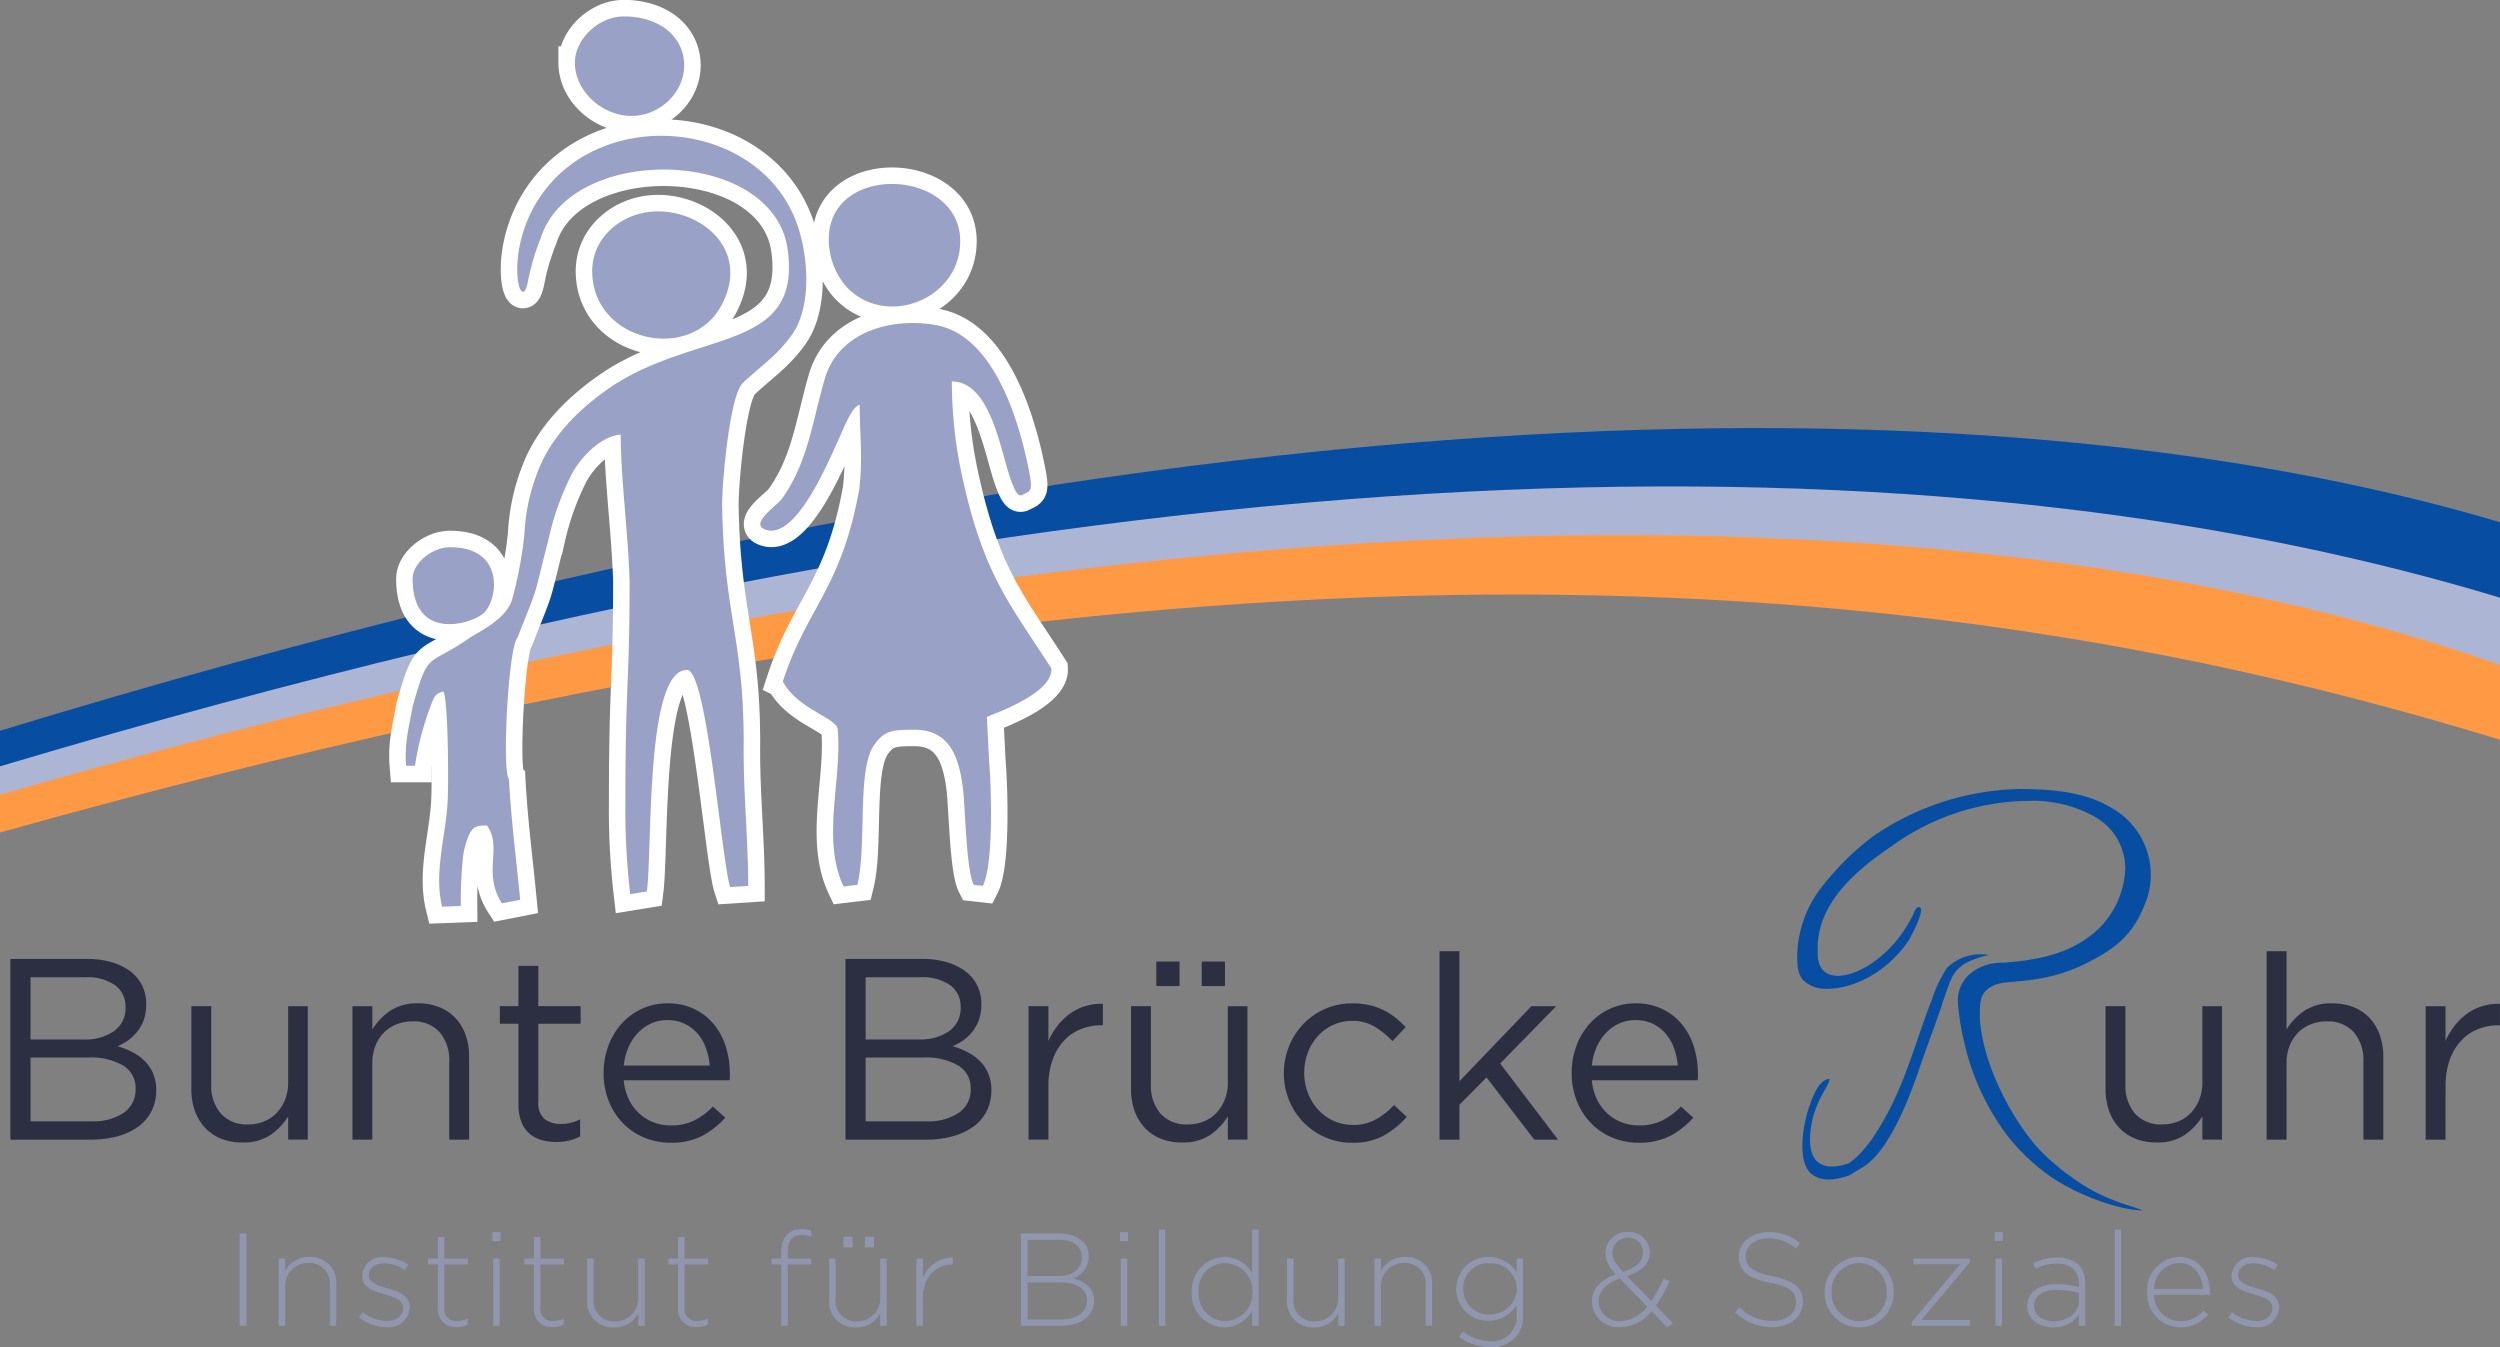
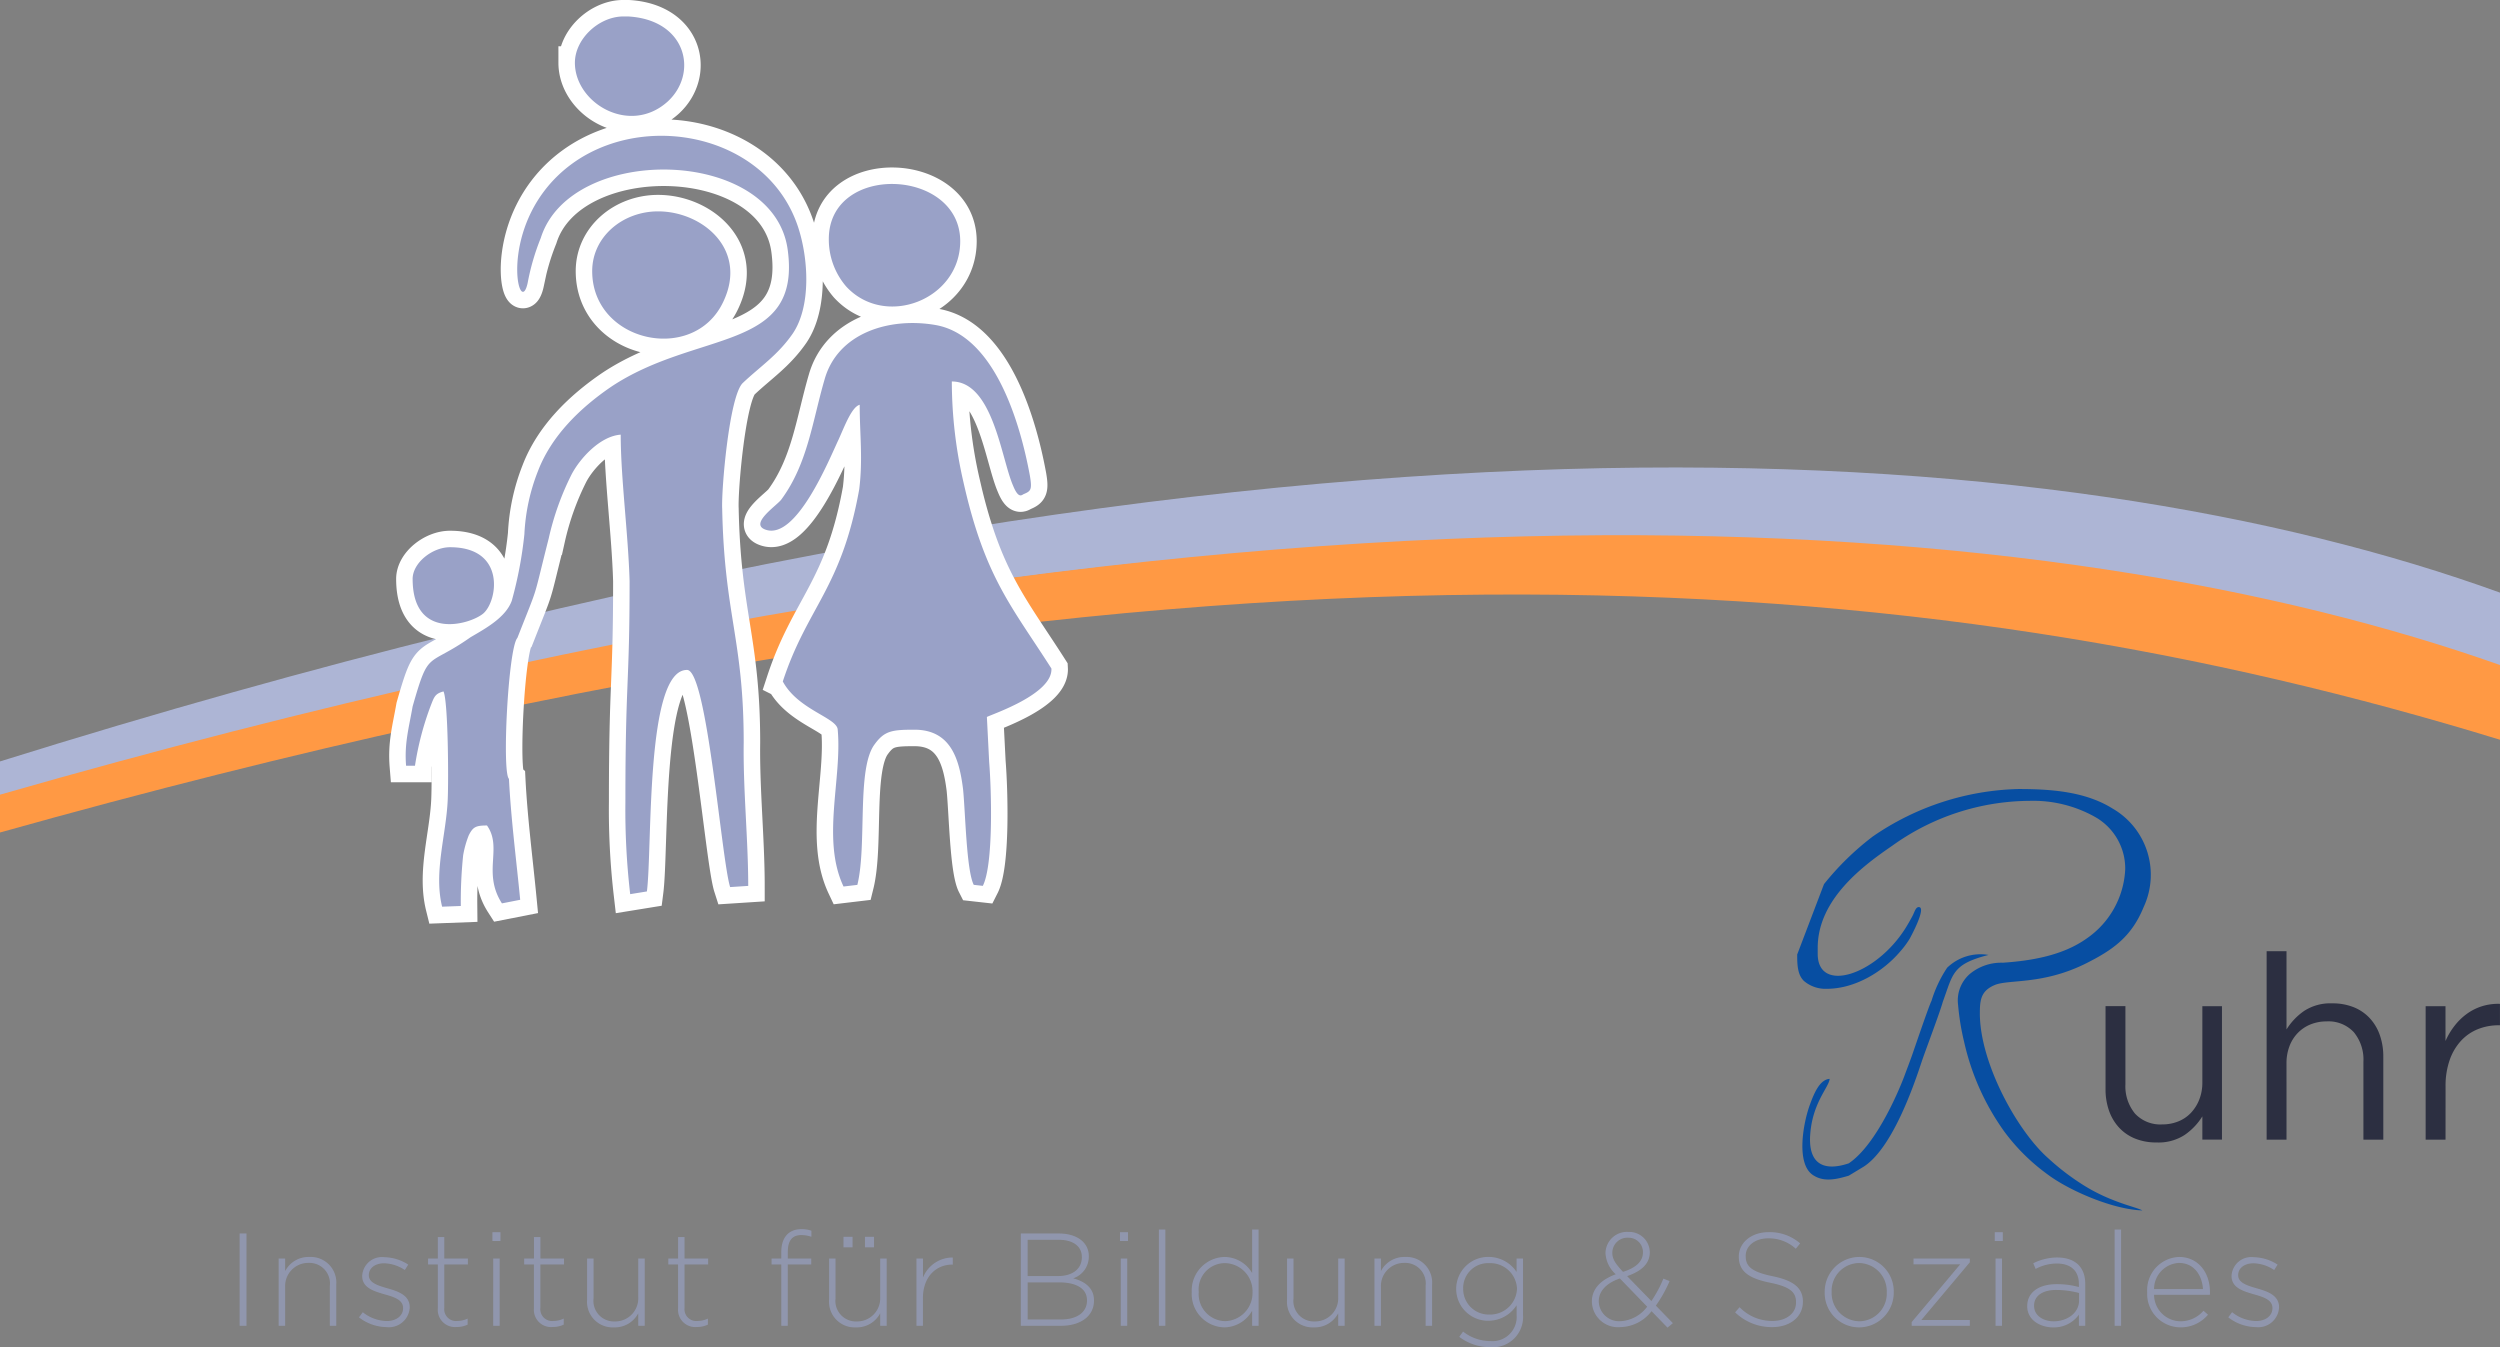
<svg xmlns="http://www.w3.org/2000/svg" width="303.34" height="163.459" viewBox="0 0 303.34 163.459">
  <rect x="0" y="0" width="303.34" height="163.459" fill="#808080" stroke="none" />
  <g transform="translate(10782.62 14337.568)">
    <path d="M2.608,0V-11.2H1.776V0ZM13.5,0V-4.992a3.108,3.108,0,0,0-3.264-3.36A3.2,3.2,0,0,0,7.3-6.64V-8.16H6.512V0H7.3V-4.72a2.8,2.8,0,0,1,2.832-2.912A2.492,2.492,0,0,1,12.72-4.848V0Zm8.912-2.224v-.032c0-1.44-1.376-1.92-2.688-2.288-1.168-.336-2.272-.672-2.272-1.584V-6.16c0-.816.736-1.424,1.856-1.424a4.687,4.687,0,0,1,2.512.816l.416-.656a5.509,5.509,0,0,0-2.9-.9,2.4,2.4,0,0,0-2.688,2.256v.032c0,1.456,1.472,1.856,2.8,2.24,1.136.32,2.16.672,2.16,1.632v.032c0,.944-.864,1.552-1.968,1.552A4.787,4.787,0,0,1,16.72-1.648l-.464.624A5.588,5.588,0,0,0,19.6.16,2.53,2.53,0,0,0,22.416-2.224ZM29.44-.144V-.88a2.733,2.733,0,0,1-1.2.288,1.432,1.432,0,0,1-1.632-1.584V-7.44h2.864v-.72H26.608v-2.608h-.784V-8.16H24.64v.72h1.184V-2.1A2.086,2.086,0,0,0,28.112.144,3,3,0,0,0,29.44-.144Zm3.984-10.144V-11.36h-.976v1.072ZM33.328,0V-8.16h-.784V0ZM41.1-.144V-.88a2.733,2.733,0,0,1-1.2.288,1.432,1.432,0,0,1-1.632-1.584V-7.44h2.864v-.72H38.272v-2.608h-.784V-8.16H36.3v.72h1.184V-2.1A2.086,2.086,0,0,0,39.776.144,3,3,0,0,0,41.1-.144ZM50.928,0V-8.16h-.784v4.72A2.8,2.8,0,0,1,47.312-.528,2.492,2.492,0,0,1,44.72-3.312V-8.16h-.784v4.992A3.108,3.108,0,0,0,47.2.192,3.2,3.2,0,0,0,50.144-1.52V0Zm7.664-.144V-.88a2.733,2.733,0,0,1-1.2.288A1.432,1.432,0,0,1,55.76-2.176V-7.44h2.864v-.72H55.76v-2.608h-.784V-8.16H53.792v.72h1.184V-2.1A2.086,2.086,0,0,0,57.264.144,3,3,0,0,0,58.592-.144ZM71.152-10.8v-.736a3.464,3.464,0,0,0-1.216-.192C68.4-11.728,67.5-10.72,67.5-8.96v.8H66.32v.72H67.5V0h.784V-7.44h2.848v-.72H68.288v-.784c0-1.392.528-2.064,1.648-2.064A3.808,3.808,0,0,1,71.152-10.8ZM80.288,0V-8.16H79.5v4.72A2.8,2.8,0,0,1,76.672-.528,2.492,2.492,0,0,1,74.08-3.312V-8.16H73.3v4.992A3.108,3.108,0,0,0,76.56.192,3.2,3.2,0,0,0,79.5-1.52V0ZM78.752-9.52V-10.8h-1.1v1.28Zm-2.608,0V-10.8h-1.1v1.28Zm12.16,2.1v-.864A3.858,3.858,0,0,0,84.688-5.84V-8.16H83.9V0h.784V-3.344c0-2.656,1.648-4.08,3.536-4.08ZM105.44-3.056v-.032c0-1.552-1.184-2.32-2.528-2.672a2.768,2.768,0,0,0,1.9-2.656v-.032c0-1.68-1.456-2.752-3.632-2.752H96.56V0h4.864C103.84,0,105.44-1.184,105.44-3.056Zm-1.472-5.28c0,1.488-1.2,2.3-2.88,2.3h-3.7v-4.4h3.776c1.792,0,2.8.832,2.8,2.064Zm.624,5.28c0,1.408-1.216,2.288-3.136,2.288H97.392v-4.5h3.792c2.208,0,3.408.8,3.408,2.176Zm4.976-7.232V-11.36h-.976v1.072ZM109.472,0V-8.16h-.784V0ZM114.1,0V-11.68h-.784V0Zm11.312,0V-11.68h-.784V-6.4a3.925,3.925,0,0,0-3.36-1.952A4.082,4.082,0,0,0,117.3-4.08v.032a4.052,4.052,0,0,0,3.968,4.24,3.94,3.94,0,0,0,3.36-2.016V0Zm-.736-4.064a3.418,3.418,0,0,1-3.328,3.5,3.284,3.284,0,0,1-3.2-3.52v-.032a3.192,3.192,0,0,1,3.2-3.488,3.407,3.407,0,0,1,3.328,3.5ZM135.856,0V-8.16h-.784v4.72A2.8,2.8,0,0,1,132.24-.528a2.492,2.492,0,0,1-2.592-2.784V-8.16h-.784v4.992a3.108,3.108,0,0,0,3.264,3.36,3.2,3.2,0,0,0,2.944-1.712V0Zm10.608,0V-4.992a3.108,3.108,0,0,0-3.264-3.36,3.2,3.2,0,0,0-2.944,1.712V-8.16h-.784V0h.784V-4.72a2.8,2.8,0,0,1,2.832-2.912,2.492,2.492,0,0,1,2.592,2.784V0ZM157.5-1.264v-6.9h-.784v1.632a4.057,4.057,0,0,0-3.408-1.824,3.881,3.881,0,0,0-3.92,3.872v.032a3.864,3.864,0,0,0,3.92,3.84A4.059,4.059,0,0,0,156.72-2.5v1.184a2.934,2.934,0,0,1-3.2,3.168A5.331,5.331,0,0,1,150.224.7l-.464.64A6.163,6.163,0,0,0,153.5,2.592,3.667,3.667,0,0,0,157.5-1.264Zm-.736-3.2a3.26,3.26,0,0,1-3.376,3.1,3.1,3.1,0,0,1-3.152-3.12v-.032A3.016,3.016,0,0,1,153.392-7.6a3.238,3.238,0,0,1,3.376,3.1ZM175.68-.32l-2.064-2.128a15.641,15.641,0,0,0,1.664-2.976l-.752-.3a14.466,14.466,0,0,1-1.456,2.72l-2.944-3.024c1.712-.592,2.752-1.488,2.752-2.912a2.489,2.489,0,0,0-2.576-2.448,2.61,2.61,0,0,0-2.8,2.56,3.691,3.691,0,0,0,1.248,2.576c-1.824.672-2.9,1.776-2.9,3.3A3.169,3.169,0,0,0,169.3.16a4.885,4.885,0,0,0,3.792-1.936l1.936,2Zm-3.632-8.592c0,1.088-.816,1.856-2.416,2.368-.992-1.056-1.3-1.6-1.3-2.32a1.832,1.832,0,0,1,1.936-1.824A1.742,1.742,0,0,1,172.048-8.912Zm.512,6.592a4.3,4.3,0,0,1-3.248,1.76,2.461,2.461,0,0,1-2.624-2.432c0-1.1.784-2.144,2.56-2.752Zm18.9-.576v-.032c0-1.632-1.088-2.56-3.68-3.088-2.656-.544-3.264-1.264-3.264-2.448V-8.5c0-1.168,1.088-2.112,2.736-2.112a4.821,4.821,0,0,1,3.344,1.264L191.12-10a5.583,5.583,0,0,0-3.84-1.36c-2.08,0-3.6,1.28-3.6,2.944v.032c0,1.7,1.088,2.608,3.776,3.152,2.544.512,3.168,1.2,3.168,2.384v.032c0,1.28-1.152,2.224-2.832,2.224a5.438,5.438,0,0,1-4.016-1.664l-.544.624A6.375,6.375,0,0,0,187.744.16C189.9.16,191.456-1.088,191.456-2.9ZM202.48-4.08v-.032a4.172,4.172,0,0,0-4.176-4.24A4.216,4.216,0,0,0,194.1-4.08v.032a4.172,4.172,0,0,0,4.176,4.24A4.216,4.216,0,0,0,202.48-4.08Zm-.848.032a3.367,3.367,0,0,1-3.328,3.5,3.421,3.421,0,0,1-3.36-3.536v-.032a3.367,3.367,0,0,1,3.328-3.5,3.421,3.421,0,0,1,3.36,3.536ZM211.712,0V-.7h-5.888l5.888-7.008V-8.16H204.88v.7h5.664L204.656-.448V0Zm4-10.288V-11.36h-.976v1.072ZM215.616,0V-8.16h-.784V0Zm10.1,0V-5.088c0-2.112-1.312-3.2-3.408-3.2a6.557,6.557,0,0,0-2.9.7l.288.688a5.467,5.467,0,0,1,2.56-.656c1.68,0,2.688.848,2.688,2.5V-4.7a9.818,9.818,0,0,0-2.7-.352c-2.112,0-3.568.96-3.568,2.656v.032c0,1.7,1.632,2.56,3.152,2.56a3.711,3.711,0,0,0,3.12-1.552V0Zm-.752-3.056c0,1.488-1.424,2.512-3.088,2.512-1.248,0-2.368-.688-2.368-1.872v-.032c0-1.136.96-1.9,2.688-1.9a10.818,10.818,0,0,1,2.768.368ZM230.064,0V-11.68h-.784V0Zm4-3.76h6.768a1.837,1.837,0,0,0,.016-.288V-4.08c0-2.416-1.456-4.272-3.744-4.272A4.022,4.022,0,0,0,233.232-4.1v.032a4.055,4.055,0,0,0,4,4.256,4.29,4.29,0,0,0,3.376-1.536l-.544-.48a3.665,3.665,0,0,1-2.8,1.28A3.236,3.236,0,0,1,234.064-3.76Zm0-.7a3.179,3.179,0,0,1,3.008-3.168c1.872,0,2.816,1.52,2.928,3.168Zm15.168,2.24v-.032c0-1.44-1.376-1.92-2.688-2.288-1.168-.336-2.272-.672-2.272-1.584V-6.16c0-.816.736-1.424,1.856-1.424a4.687,4.687,0,0,1,2.512.816l.416-.656a5.509,5.509,0,0,0-2.9-.9,2.4,2.4,0,0,0-2.688,2.256v.032c0,1.456,1.472,1.856,2.8,2.24,1.136.32,2.16.672,2.16,1.632v.032c0,.944-.864,1.552-1.968,1.552a4.787,4.787,0,0,1-2.928-1.072l-.464.624A5.588,5.588,0,0,0,246.416.16,2.53,2.53,0,0,0,249.232-2.224Z" transform="translate(-10755.32 -14176.701)" fill="#9096ad" />
    <g transform="translate(-10781.36 -14241.829)">
      <g transform="translate(0 19.675)">
-         <path d="M18.244-64.76H8.91v21.926h9.741a12.2,12.2,0,0,0,3.258-.407,7.71,7.71,0,0,0,2.522-1.175,5.209,5.209,0,0,0,1.613-1.9,5.6,5.6,0,0,0,.564-2.537,5.047,5.047,0,0,0-.376-2,4.74,4.74,0,0,0-1-1.5,6.125,6.125,0,0,0-1.488-1.081,9.738,9.738,0,0,0-1.832-.736,7.229,7.229,0,0,0,1.269-.7,5.26,5.26,0,0,0,1.112-1.049,5.073,5.073,0,0,0,.8-1.441,5.564,5.564,0,0,0,.3-1.911,5.072,5.072,0,0,0-.5-2.271,4.76,4.76,0,0,0-1.441-1.723,7.093,7.093,0,0,0-2.255-1.1A10.307,10.307,0,0,0,18.244-64.76Zm-.407,9.773H11.353v-7.549h6.672a5.781,5.781,0,0,1,3.6.971,3.153,3.153,0,0,1,1.253,2.631,3.383,3.383,0,0,1-1.41,2.944A6.126,6.126,0,0,1,17.837-54.988Zm.877,9.929H11.353v-7.737h6.922a7.856,7.856,0,0,1,4.354.987A3.179,3.179,0,0,1,24.1-49a3.376,3.376,0,0,1-1.441,2.913A6.658,6.658,0,0,1,18.714-45.058Zm23.9-4.7a5.518,5.518,0,0,1-.376,2.067,5,5,0,0,1-1.018,1.613,4.332,4.332,0,0,1-1.535,1.034,5.1,5.1,0,0,1-1.926.36A4.19,4.19,0,0,1,34.438-46a5.211,5.211,0,0,1-1.159-3.571v-9.46H30.868v10.055a7.814,7.814,0,0,0,.423,2.631,5.863,5.863,0,0,0,1.222,2.052,5.417,5.417,0,0,0,1.942,1.331,6.834,6.834,0,0,0,2.615.47,5.813,5.813,0,0,0,3.414-.924,7.624,7.624,0,0,0,2.13-2.24v2.819h2.381V-59.028H42.614Zm10.211-2.349a5.731,5.731,0,0,1,.36-2.067A4.668,4.668,0,0,1,54.2-55.786a4.49,4.49,0,0,1,1.55-1.034,5.1,5.1,0,0,1,1.926-.36A4.19,4.19,0,0,1,61-55.865a5.211,5.211,0,0,1,1.159,3.571v9.46h2.412V-52.889a7.814,7.814,0,0,0-.423-2.631,5.863,5.863,0,0,0-1.222-2.052A5.417,5.417,0,0,0,60.985-58.9a6.834,6.834,0,0,0-2.615-.47,5.813,5.813,0,0,0-3.414.924,7.624,7.624,0,0,0-2.13,2.24v-2.819H50.413v16.194h2.412ZM72.966-56.9H78.1v-2.13H72.966v-4.886H70.554v4.886H68.3v2.13h2.255v9.773a5.738,5.738,0,0,0,.345,2.1,3.687,3.687,0,0,0,.955,1.425,3.736,3.736,0,0,0,1.457.8,6.366,6.366,0,0,0,1.817.251,6.674,6.674,0,0,0,1.582-.172,5.421,5.421,0,0,0,1.331-.517v-2.067a5.289,5.289,0,0,1-1.175.439,5.263,5.263,0,0,1-1.175.125,3.086,3.086,0,0,1-1.973-.6,2.537,2.537,0,0,1-.752-2.1Zm10.368,6.86H96.176a2.892,2.892,0,0,0,.031-.407v-.345a10.935,10.935,0,0,0-.5-3.352,7.975,7.975,0,0,0-1.472-2.725A7,7,0,0,0,91.854-58.7a7.321,7.321,0,0,0-3.195-.673,7.346,7.346,0,0,0-3.117.658,7.533,7.533,0,0,0-2.459,1.8A8.3,8.3,0,0,0,81.47-54.22a9.362,9.362,0,0,0-.579,3.3,9,9,0,0,0,.642,3.446,8.189,8.189,0,0,0,1.738,2.678,7.723,7.723,0,0,0,2.568,1.723,8.092,8.092,0,0,0,3.132.611,8.223,8.223,0,0,0,3.884-.83A9.9,9.9,0,0,0,95.644-45.5l-1.5-1.347a8.576,8.576,0,0,1-2.208,1.66,6.215,6.215,0,0,1-2.9.626A5.806,5.806,0,0,1,87-44.917a5.419,5.419,0,0,1-1.754-1.065A5.637,5.637,0,0,1,83.96-47.7,6.677,6.677,0,0,1,83.334-50.038Zm0-1.785a7.359,7.359,0,0,1,.564-2.193,6.087,6.087,0,0,1,1.128-1.738,5.142,5.142,0,0,1,1.6-1.159,4.618,4.618,0,0,1,1.973-.423,4.807,4.807,0,0,1,2.146.454,4.841,4.841,0,0,1,1.566,1.206,5.573,5.573,0,0,1,1,1.754,8.264,8.264,0,0,1,.454,2.1ZM119.575-64.76H110.24v21.926h9.741a12.2,12.2,0,0,0,3.258-.407,7.71,7.71,0,0,0,2.522-1.175,5.209,5.209,0,0,0,1.613-1.9,5.6,5.6,0,0,0,.564-2.537,5.047,5.047,0,0,0-.376-2,4.74,4.74,0,0,0-1-1.5,6.125,6.125,0,0,0-1.488-1.081,9.738,9.738,0,0,0-1.832-.736,7.228,7.228,0,0,0,1.269-.7,5.259,5.259,0,0,0,1.112-1.049,5.073,5.073,0,0,0,.8-1.441,5.564,5.564,0,0,0,.3-1.911,5.072,5.072,0,0,0-.5-2.271,4.76,4.76,0,0,0-1.441-1.723,7.094,7.094,0,0,0-2.255-1.1A10.307,10.307,0,0,0,119.575-64.76Zm-.407,9.773h-6.484v-7.549h6.672a5.781,5.781,0,0,1,3.6.971,3.153,3.153,0,0,1,1.253,2.631,3.383,3.383,0,0,1-1.41,2.944A6.126,6.126,0,0,1,119.167-54.988Zm.877,9.929h-7.361v-7.737h6.922a7.856,7.856,0,0,1,4.354.987,3.179,3.179,0,0,1,1.472,2.8,3.376,3.376,0,0,1-1.441,2.913A6.658,6.658,0,0,1,120.044-45.058Zm14.816-4.229a9.466,9.466,0,0,1,.5-3.211,6.682,6.682,0,0,1,1.378-2.334,5.644,5.644,0,0,1,2.052-1.41,6.642,6.642,0,0,1,2.49-.47h.188v-2.6a6.6,6.6,0,0,0-2.161.282,6.391,6.391,0,0,0-1.848.924,7.352,7.352,0,0,0-1.5,1.457,8.632,8.632,0,0,0-1.1,1.848v-4.229h-2.412v16.194h2.412Zm21.77-.47a5.519,5.519,0,0,1-.376,2.067,5,5,0,0,1-1.018,1.613,4.332,4.332,0,0,1-1.535,1.034,5.1,5.1,0,0,1-1.926.36A4.19,4.19,0,0,1,148.455-46a5.211,5.211,0,0,1-1.159-3.571v-9.46h-2.412v10.055a7.814,7.814,0,0,0,.423,2.631,5.863,5.863,0,0,0,1.222,2.052,5.418,5.418,0,0,0,1.942,1.331,6.834,6.834,0,0,0,2.615.47,5.813,5.813,0,0,0,3.414-.924,7.624,7.624,0,0,0,2.13-2.24v2.819h2.381V-59.028H156.63Zm-.345-11.715v-2.976h-2.819v2.976Zm-5.513,0v-2.976h-2.819v2.976Zm27.564,15.881L176.8-47.031a9.316,9.316,0,0,1-2.177,1.723,5.488,5.488,0,0,1-2.772.689,5.7,5.7,0,0,1-2.365-.486,5.75,5.75,0,0,1-1.879-1.347,6.34,6.34,0,0,1-1.253-2.02,6.721,6.721,0,0,1-.454-2.475,6.807,6.807,0,0,1,.439-2.459,6.3,6.3,0,0,1,1.222-2,5.624,5.624,0,0,1,1.848-1.347,5.447,5.447,0,0,1,2.287-.486,5.157,5.157,0,0,1,2.8.72,11.4,11.4,0,0,1,2.114,1.723l1.6-1.691a12.6,12.6,0,0,0-1.222-1.128,7.886,7.886,0,0,0-1.441-.924,7.8,7.8,0,0,0-1.723-.611,9.253,9.253,0,0,0-2.1-.219,8.062,8.062,0,0,0-3.3.673,8.223,8.223,0,0,0-2.631,1.832,8.433,8.433,0,0,0-1.738,2.709,8.655,8.655,0,0,0-.626,3.273,8.536,8.536,0,0,0,.626,3.258,8.292,8.292,0,0,0,1.738,2.678,8.347,8.347,0,0,0,2.631,1.817,8.062,8.062,0,0,0,3.3.673,7.7,7.7,0,0,0,3.837-.877A10.782,10.782,0,0,0,178.337-45.591Zm11.339-6.484,6.8-6.954h-3.007l-8.739,9.115V-65.7h-2.412v22.866h2.412v-4.229l3.289-3.32,5.795,7.549h2.882Zm11.12,2.036h12.842a2.89,2.89,0,0,0,.031-.407v-.345a10.934,10.934,0,0,0-.5-3.352,7.976,7.976,0,0,0-1.472-2.725,7,7,0,0,0-2.381-1.832,7.321,7.321,0,0,0-3.195-.673,7.346,7.346,0,0,0-3.117.658,7.533,7.533,0,0,0-2.459,1.8,8.3,8.3,0,0,0-1.613,2.694,9.361,9.361,0,0,0-.579,3.3,9,9,0,0,0,.642,3.446,8.188,8.188,0,0,0,1.738,2.678,7.723,7.723,0,0,0,2.569,1.723,8.092,8.092,0,0,0,3.132.611,8.223,8.223,0,0,0,3.884-.83,9.9,9.9,0,0,0,2.788-2.208l-1.5-1.347a8.575,8.575,0,0,1-2.208,1.66,6.215,6.215,0,0,1-2.9.626,5.807,5.807,0,0,1-2.036-.36,5.419,5.419,0,0,1-1.754-1.065,5.636,5.636,0,0,1-1.284-1.723A6.676,6.676,0,0,1,200.8-50.038Zm0-1.785a7.358,7.358,0,0,1,.564-2.193,6.087,6.087,0,0,1,1.128-1.738,5.142,5.142,0,0,1,1.6-1.159,4.618,4.618,0,0,1,1.973-.423,4.807,4.807,0,0,1,2.146.454,4.841,4.841,0,0,1,1.566,1.206,5.572,5.572,0,0,1,1,1.754,8.264,8.264,0,0,1,.454,2.1Z" transform="translate(-8.91 65.7)" fill="#2c2f42" />
        <path d="M18.766-49.757a5.518,5.518,0,0,1-.376,2.067,5,5,0,0,1-1.018,1.613,4.332,4.332,0,0,1-1.535,1.034,5.1,5.1,0,0,1-1.926.36A4.19,4.19,0,0,1,10.591-46a5.211,5.211,0,0,1-1.159-3.571v-9.46H7.02v10.055a7.814,7.814,0,0,0,.423,2.631,5.863,5.863,0,0,0,1.222,2.052,5.417,5.417,0,0,0,1.942,1.331,6.834,6.834,0,0,0,2.615.47,5.813,5.813,0,0,0,3.414-.924,7.624,7.624,0,0,0,2.13-2.24v2.819h2.381V-59.028H18.766Zm10.211-2.349a5.731,5.731,0,0,1,.36-2.067,4.668,4.668,0,0,1,1.018-1.613,4.49,4.49,0,0,1,1.55-1.034,5.1,5.1,0,0,1,1.926-.36,4.19,4.19,0,0,1,3.32,1.316,5.211,5.211,0,0,1,1.159,3.571v9.46h2.412V-52.889A7.814,7.814,0,0,0,40.3-55.52a5.863,5.863,0,0,0-1.222-2.052A5.417,5.417,0,0,0,37.137-58.9a6.834,6.834,0,0,0-2.615-.47,5.813,5.813,0,0,0-3.414.924,7.624,7.624,0,0,0-2.13,2.24V-65.7H26.566v22.866h2.412Zm19.3,2.819a9.466,9.466,0,0,1,.5-3.211,6.682,6.682,0,0,1,1.378-2.334A5.644,5.644,0,0,1,52.2-56.24a6.642,6.642,0,0,1,2.49-.47h.188v-2.6a6.6,6.6,0,0,0-2.161.282,6.391,6.391,0,0,0-1.848.924,7.353,7.353,0,0,0-1.5,1.457,8.632,8.632,0,0,0-1.1,1.848v-4.229H45.861v16.194h2.412Z" transform="translate(247.198 65.7)" fill="#2c2f41" />
      </g>
-       <path d="M608.239-181.019c0,1.22.031,2.471.838,3.226a4.041,4.041,0,0,0,2.738.934c3.6,0,6.962-2.233,8.875-4.472a10.956,10.956,0,0,0,1.152-1.528c.172-.284,2.1-3.858,1.177-3.915-.414-.026-.519.586-.835,1.165-.283.517-.535.966-.835,1.44-3.614,5.7-10.62,7.915-10.62,3.068v-.732c0-5.945,5.626-10.041,9.031-12.377a28.794,28.794,0,0,1,16.686-5.456,15.335,15.335,0,0,1,7.92,1.945,7.178,7.178,0,0,1,3.674,6.376,10.792,10.792,0,0,1-4.677,8.381c-2.886,2.053-6.646,2.7-10.168,2.939a5.976,5.976,0,0,0-3.949,1.314,4.241,4.241,0,0,0-1.486,3.791,30.03,30.03,0,0,0,.74,4.526,29.832,29.832,0,0,0,4.854,10.836,24.061,24.061,0,0,0,5.268,5.219c2.736,2.046,8.053,4.277,11.5,4.369-.8-.444-4.086-1.023-7.571-3.338a28.807,28.807,0,0,1-3.8-2.946c-3.859-3.378-8.349-11.66-8.349-17.613,0-1.652.135-2.735,1.788-3.444,1.7-.728,5.855.011,11.156-2.661,3.284-1.655,5.481-3.248,6.933-6.81a9.276,9.276,0,0,0-3.766-11.945c-3.264-2.042-7.343-2.373-11.448-2.373a32.51,32.51,0,0,0-17.653,5.759,33.66,33.66,0,0,0-5.922,5.784A14.024,14.024,0,0,0,608.239-181.019Zm17.657,5.765c1.262-3.394,1.1-4.576,5.557-5.715a5.824,5.824,0,0,0-5.022,1.555,15.338,15.338,0,0,0-1.9,4.03h0c-.282.511-2.083,5.816-2.313,6.471-.319.908-.663,1.795-.987,2.67-.346.935-3.2,8.193-6.739,10.563-3.112,1.039-4.9,0-4.679-3.425.26-3.942,2.283-5.8,2.362-6.826-1.229.08-1.92,1.855-2.369,3.059-.842,2.258-1.733,7.184.311,8.589,1.346.925,2.9.534,4.378.1l1.819-1.1c3.535-2.277,6.161-10.1,7.057-12.812.366-1.1,2.252-6.085,2.529-7.168Z" transform="translate(-391.435 201.098)" fill="#074ea2" fill-rule="evenodd" />
+       <path d="M608.239-181.019c0,1.22.031,2.471.838,3.226a4.041,4.041,0,0,0,2.738.934c3.6,0,6.962-2.233,8.875-4.472a10.956,10.956,0,0,0,1.152-1.528c.172-.284,2.1-3.858,1.177-3.915-.414-.026-.519.586-.835,1.165-.283.517-.535.966-.835,1.44-3.614,5.7-10.62,7.915-10.62,3.068v-.732c0-5.945,5.626-10.041,9.031-12.377a28.794,28.794,0,0,1,16.686-5.456,15.335,15.335,0,0,1,7.92,1.945,7.178,7.178,0,0,1,3.674,6.376,10.792,10.792,0,0,1-4.677,8.381c-2.886,2.053-6.646,2.7-10.168,2.939a5.976,5.976,0,0,0-3.949,1.314,4.241,4.241,0,0,0-1.486,3.791,30.03,30.03,0,0,0,.74,4.526,29.832,29.832,0,0,0,4.854,10.836,24.061,24.061,0,0,0,5.268,5.219c2.736,2.046,8.053,4.277,11.5,4.369-.8-.444-4.086-1.023-7.571-3.338a28.807,28.807,0,0,1-3.8-2.946c-3.859-3.378-8.349-11.66-8.349-17.613,0-1.652.135-2.735,1.788-3.444,1.7-.728,5.855.011,11.156-2.661,3.284-1.655,5.481-3.248,6.933-6.81a9.276,9.276,0,0,0-3.766-11.945c-3.264-2.042-7.343-2.373-11.448-2.373a32.51,32.51,0,0,0-17.653,5.759,33.66,33.66,0,0,0-5.922,5.784Zm17.657,5.765c1.262-3.394,1.1-4.576,5.557-5.715a5.824,5.824,0,0,0-5.022,1.555,15.338,15.338,0,0,0-1.9,4.03h0c-.282.511-2.083,5.816-2.313,6.471-.319.908-.663,1.795-.987,2.67-.346.935-3.2,8.193-6.739,10.563-3.112,1.039-4.9,0-4.679-3.425.26-3.942,2.283-5.8,2.362-6.826-1.229.08-1.92,1.855-2.369,3.059-.842,2.258-1.733,7.184.311,8.589,1.346.925,2.9.534,4.378.1l1.819-1.1c3.535-2.277,6.161-10.1,7.057-12.812.366-1.1,2.252-6.085,2.529-7.168Z" transform="translate(-391.435 201.098)" fill="#074ea2" fill-rule="evenodd" />
    </g>
    <g transform="translate(-10782.62 -14335.568)">
      <path d="M16.455-265.538c154.2-48.216,250.714-39.541,303.34-20.48v11.087c-69.172-21.651-158.1-29.479-303.34,14.952Z" transform="translate(-16.455 355.927)" fill="#adb5d5" fill-rule="evenodd" />
      <path d="M16.455-247.849c154.2-44.257,250.714-34.324,303.34-15.73v9.066c-69.172-21.212-158.1-29.5-303.34,11.253Z" transform="translate(-16.455 342.272)" fill="#f94" fill-rule="evenodd" />
-       <path d="M16.455-277.211c154.2-46.986,250.714-40.978,303.34-25.3v9.154c-62.144-18.8-158.1-22.912-303.34,20.465Z" transform="translate(-16.455 363.877)" fill="#074ea2" fill-rule="evenodd" />
      <path d="M174.138-351.53a88.514,88.514,0,0,0,.583,11.157l2.027-.329c.677-5.287-.21-26.985,4.89-26.874,2.415.1,4.16,23.065,5.21,26.344l2.194-.142c0-5.564-.631-11.729-.549-17.4,0-12.533-2.35-15.424-2.61-28.375-.113-2.207.845-13.676,2.5-15.248,2.163-2.046,4.268-3.394,6.071-6.011,2.213-3.271,1.929-9.017.624-12.95-4.2-12.641-22.753-14.85-30.753-4.376-5.221,6.856-2.93,15.33-2.043,11.182a28.466,28.466,0,0,1,1.589-5.437c3.62-11.506,28.245-11.079,29.958,1.414S182.82-408.9,172.38-401.916c-3.745,2.563-7.206,5.922-8.851,10.21a23.806,23.806,0,0,0-1.646,7.646,48.7,48.7,0,0,1-1.532,8.088c-.738,2.033-3.177,3.359-4.993,4.42-5.349,3.761-5.029,1.365-7.036,8.4-.471,2.687-1.012,4.49-.794,7.2h1.078a35.78,35.78,0,0,1,1.929-7.337c.4-1.017.511-1.414,1.532-1.68.567,1.193.624,10.784.511,13.171-.188,4.279-1.713,8.756-.678,12.946l2.267-.085a54.637,54.637,0,0,1,.284-6.144,12.111,12.111,0,0,1,.681-2.431c.511-1.016.851-1.193,2.213-1.193,1.922,2.718-.593,5.7,1.813,9.451l2.215-.435c-.464-4.811-1.125-9.877-1.362-14.674-.867-.761-.09-15.888,1.021-17.1,2.723-6.939,1.759-4.022,3.8-12.066a33.418,33.418,0,0,1,2.78-7.779c1.021-1.945,3.461-4.641,5.958-4.818,0,5.231.917,12.084,1.078,17.768C174.649-365.633,174.138-366.5,174.138-351.53Zm19.1-14.647c1.868,3.459,6.605,4.393,6.662,5.852.545,5.95-1.992,13.3.706,19.026l1.677-.2c1.191-4.818-.113-14.143,2.1-17.06,1.192-1.635,2.1-1.768,4.823-1.768,4.426,0,5.447,3.58,5.9,7.2.284,2.7.4,9.856,1.3,11.624l1.1.123c1.3-2.563,1.053-11.526.769-15.062L218-361.873c.681-.354,8-2.785,7.83-5.878-4.8-7.528-8.064-11.014-10.667-22.585a54.732,54.732,0,0,1-1.418-12.243c5,0,6,9.383,7.433,12.641.681,1.68,1.078,1.1,1.305,1.017.851-.354,1.021-.53.738-2.21-1.164-6.343-4.259-17.051-11.461-18.3-5.617-.972-11.859.972-13.447,6.585-1.475,5.039-2.043,10.21-5.22,14.541-.454.707-4.029,3.006-1.929,3.713,3.745,1.282,7.716-8.575,8.851-10.961.738-1.635,1.589-3.934,2.553-4.2,0,3.624.4,6.5-.057,10.254C200.343-377.42,196.2-375.231,193.236-366.178ZM170.11-415.971c0,8.663,12.312,11.315,15.887,3.757,3.064-6.364-2.5-11.005-7.887-11.005C173.8-423.22,170.11-420.126,170.11-415.971Zm28.71-3.889a8.735,8.735,0,0,0,2.1,5.746c4.709,5.127,13.844,1.635,13.844-5.48C214.764-428.479,198.82-429.142,198.82-419.861Zm-30.81-21.392c0,4.906,6.639,8.84,11.234,4.729,3.745-3.4,2.383-9.9-4.709-10.342h-.851C170.791-446.733,168.011-444.081,168.011-441.252Zm-19.688,62.629c0,7.514,6.922,5.569,8.568,4.2,1.759-1.5,2.78-8.044-4.029-8.044C150.705-382.469,148.322-380.569,148.322-378.624Z" transform="translate(-98.255 446.866)" fill="#fff" fill-rule="evenodd" />
      <path d="M174.138-351.53a88.514,88.514,0,0,0,.583,11.157l2.027-.329c.677-5.287-.21-26.985,4.89-26.874,2.415.1,4.16,23.065,5.21,26.344l2.194-.142c0-5.564-.631-11.729-.549-17.4,0-12.533-2.35-15.424-2.61-28.375-.113-2.207.845-13.676,2.5-15.248,2.163-2.046,4.268-3.394,6.071-6.011,2.213-3.271,1.929-9.017.624-12.95-4.2-12.641-22.753-14.85-30.753-4.376-5.221,6.856-2.93,15.33-2.043,11.182a28.466,28.466,0,0,1,1.589-5.437c3.62-11.506,28.245-11.079,29.958,1.414S182.82-408.9,172.38-401.916c-3.745,2.563-7.206,5.922-8.851,10.21a23.806,23.806,0,0,0-1.646,7.646,48.7,48.7,0,0,1-1.532,8.088c-.738,2.033-3.177,3.359-4.993,4.42-5.349,3.761-5.029,1.365-7.036,8.4-.471,2.687-1.012,4.49-.794,7.2h1.078a35.78,35.78,0,0,1,1.929-7.337c.4-1.017.511-1.414,1.532-1.68.567,1.193.624,10.784.511,13.171-.188,4.279-1.713,8.756-.678,12.946l2.267-.085a54.637,54.637,0,0,1,.284-6.144,12.111,12.111,0,0,1,.681-2.431c.511-1.016.851-1.193,2.213-1.193,1.922,2.718-.593,5.7,1.813,9.451l2.215-.435c-.464-4.811-1.125-9.877-1.362-14.674-.867-.761-.09-15.888,1.021-17.1,2.723-6.939,1.759-4.022,3.8-12.066a33.418,33.418,0,0,1,2.78-7.779c1.021-1.945,3.461-4.641,5.958-4.818,0,5.231.917,12.084,1.078,17.768C174.649-365.633,174.138-366.5,174.138-351.53Zm19.1-14.647c1.868,3.459,6.605,4.393,6.662,5.852.545,5.95-1.992,13.3.706,19.026l1.677-.2c1.191-4.818-.113-14.143,2.1-17.06,1.192-1.635,2.1-1.768,4.823-1.768,4.426,0,5.447,3.58,5.9,7.2.284,2.7.4,9.856,1.3,11.624l1.1.123c1.3-2.563,1.053-11.526.769-15.062L218-361.873c.681-.354,8-2.785,7.83-5.878-4.8-7.528-8.064-11.014-10.667-22.585a54.732,54.732,0,0,1-1.418-12.243c5,0,6,9.383,7.433,12.641.681,1.68,1.078,1.1,1.305,1.017.851-.354,1.021-.53.738-2.21-1.164-6.343-4.259-17.051-11.461-18.3-5.617-.972-11.859.972-13.447,6.585-1.475,5.039-2.043,10.21-5.22,14.541-.454.707-4.029,3.006-1.929,3.713,3.745,1.282,7.716-8.575,8.851-10.961.738-1.635,1.589-3.934,2.553-4.2,0,3.624.4,6.5-.057,10.254C200.343-377.42,196.2-375.231,193.236-366.178ZM170.11-415.971c0,8.663,12.312,11.315,15.887,3.757,3.064-6.364-2.5-11.005-7.887-11.005C173.8-423.22,170.11-420.126,170.11-415.971Zm28.71-3.889a8.735,8.735,0,0,0,2.1,5.746c4.709,5.127,13.844,1.635,13.844-5.48C214.764-428.479,198.82-429.142,198.82-419.861Zm-30.81-21.392c0,4.906,6.639,8.84,11.234,4.729,3.745-3.4,2.383-9.9-4.709-10.342h-.851C170.791-446.733,168.011-444.081,168.011-441.252Zm-19.688,62.629c0,7.514,6.922,5.569,8.568,4.2,1.759-1.5,2.78-8.044-4.029-8.044C150.705-382.469,148.322-380.569,148.322-378.624Z" transform="translate(-98.255 446.866)" fill="none" stroke="#fff" stroke-miterlimit="22.926" stroke-width="4" />
      <path d="M174.138-351.53a88.514,88.514,0,0,0,.583,11.157l2.027-.329c.677-5.287-.21-26.985,4.89-26.874,2.415.1,4.16,23.065,5.21,26.344l2.194-.142c0-5.564-.631-11.729-.549-17.4,0-12.533-2.35-15.424-2.61-28.375-.113-2.207.845-13.676,2.5-15.248,2.163-2.046,4.268-3.394,6.071-6.011,2.213-3.271,1.929-9.017.624-12.95-4.2-12.641-22.753-14.85-30.753-4.376-5.221,6.856-2.93,15.33-2.043,11.182a28.466,28.466,0,0,1,1.589-5.437c3.62-11.506,28.245-11.079,29.958,1.414S182.82-408.9,172.38-401.916c-3.745,2.563-7.206,5.922-8.851,10.21a23.806,23.806,0,0,0-1.646,7.646,48.7,48.7,0,0,1-1.532,8.088c-.738,2.033-3.177,3.359-4.993,4.42-5.349,3.761-5.029,1.365-7.036,8.4-.471,2.687-1.012,4.49-.794,7.2h1.078a35.78,35.78,0,0,1,1.929-7.337c.4-1.017.511-1.414,1.532-1.68.567,1.193.624,10.784.511,13.171-.188,4.279-1.713,8.756-.678,12.946l2.267-.085a54.637,54.637,0,0,1,.284-6.144,12.111,12.111,0,0,1,.681-2.431c.511-1.016.851-1.193,2.213-1.193,1.922,2.718-.593,5.7,1.813,9.451l2.215-.435c-.464-4.811-1.125-9.877-1.362-14.674-.867-.761-.09-15.888,1.021-17.1,2.723-6.939,1.759-4.022,3.8-12.066a33.418,33.418,0,0,1,2.78-7.779c1.021-1.945,3.461-4.641,5.958-4.818,0,5.231.917,12.084,1.078,17.768C174.649-365.633,174.138-366.5,174.138-351.53Zm19.1-14.647c1.868,3.459,6.605,4.393,6.662,5.852.545,5.95-1.992,13.3.706,19.026l1.677-.2c1.191-4.818-.113-14.143,2.1-17.06,1.192-1.635,2.1-1.768,4.823-1.768,4.426,0,5.447,3.58,5.9,7.2.284,2.7.4,9.856,1.3,11.624l1.1.123c1.3-2.563,1.053-11.526.769-15.062L218-361.873c.681-.354,8-2.785,7.83-5.878-4.8-7.528-8.064-11.014-10.667-22.585a54.732,54.732,0,0,1-1.418-12.243c5,0,6,9.383,7.433,12.641.681,1.68,1.078,1.1,1.305,1.017.851-.354,1.021-.53.738-2.21-1.164-6.343-4.259-17.051-11.461-18.3-5.617-.972-11.859.972-13.447,6.585-1.475,5.039-2.043,10.21-5.22,14.541-.454.707-4.029,3.006-1.929,3.713,3.745,1.282,7.716-8.575,8.851-10.961.738-1.635,1.589-3.934,2.553-4.2,0,3.624.4,6.5-.057,10.254C200.343-377.42,196.2-375.231,193.236-366.178ZM170.11-415.971c0,8.663,12.312,11.315,15.887,3.757,3.064-6.364-2.5-11.005-7.887-11.005C173.8-423.22,170.11-420.126,170.11-415.971Zm28.71-3.889a8.735,8.735,0,0,0,2.1,5.746c4.709,5.127,13.844,1.635,13.844-5.48C214.764-428.479,198.82-429.142,198.82-419.861Zm-30.81-21.392c0,4.906,6.639,8.84,11.234,4.729,3.745-3.4,2.383-9.9-4.709-10.342h-.851C170.791-446.733,168.011-444.081,168.011-441.252Zm-19.688,62.629c0,7.514,6.922,5.569,8.568,4.2,1.759-1.5,2.78-8.044-4.029-8.044-2.156,0-4.539,1.9-4.539,3.845" transform="translate(-98.255 446.866)" fill="#99a1c7" fill-rule="evenodd" />
    </g>
  </g>
</svg>